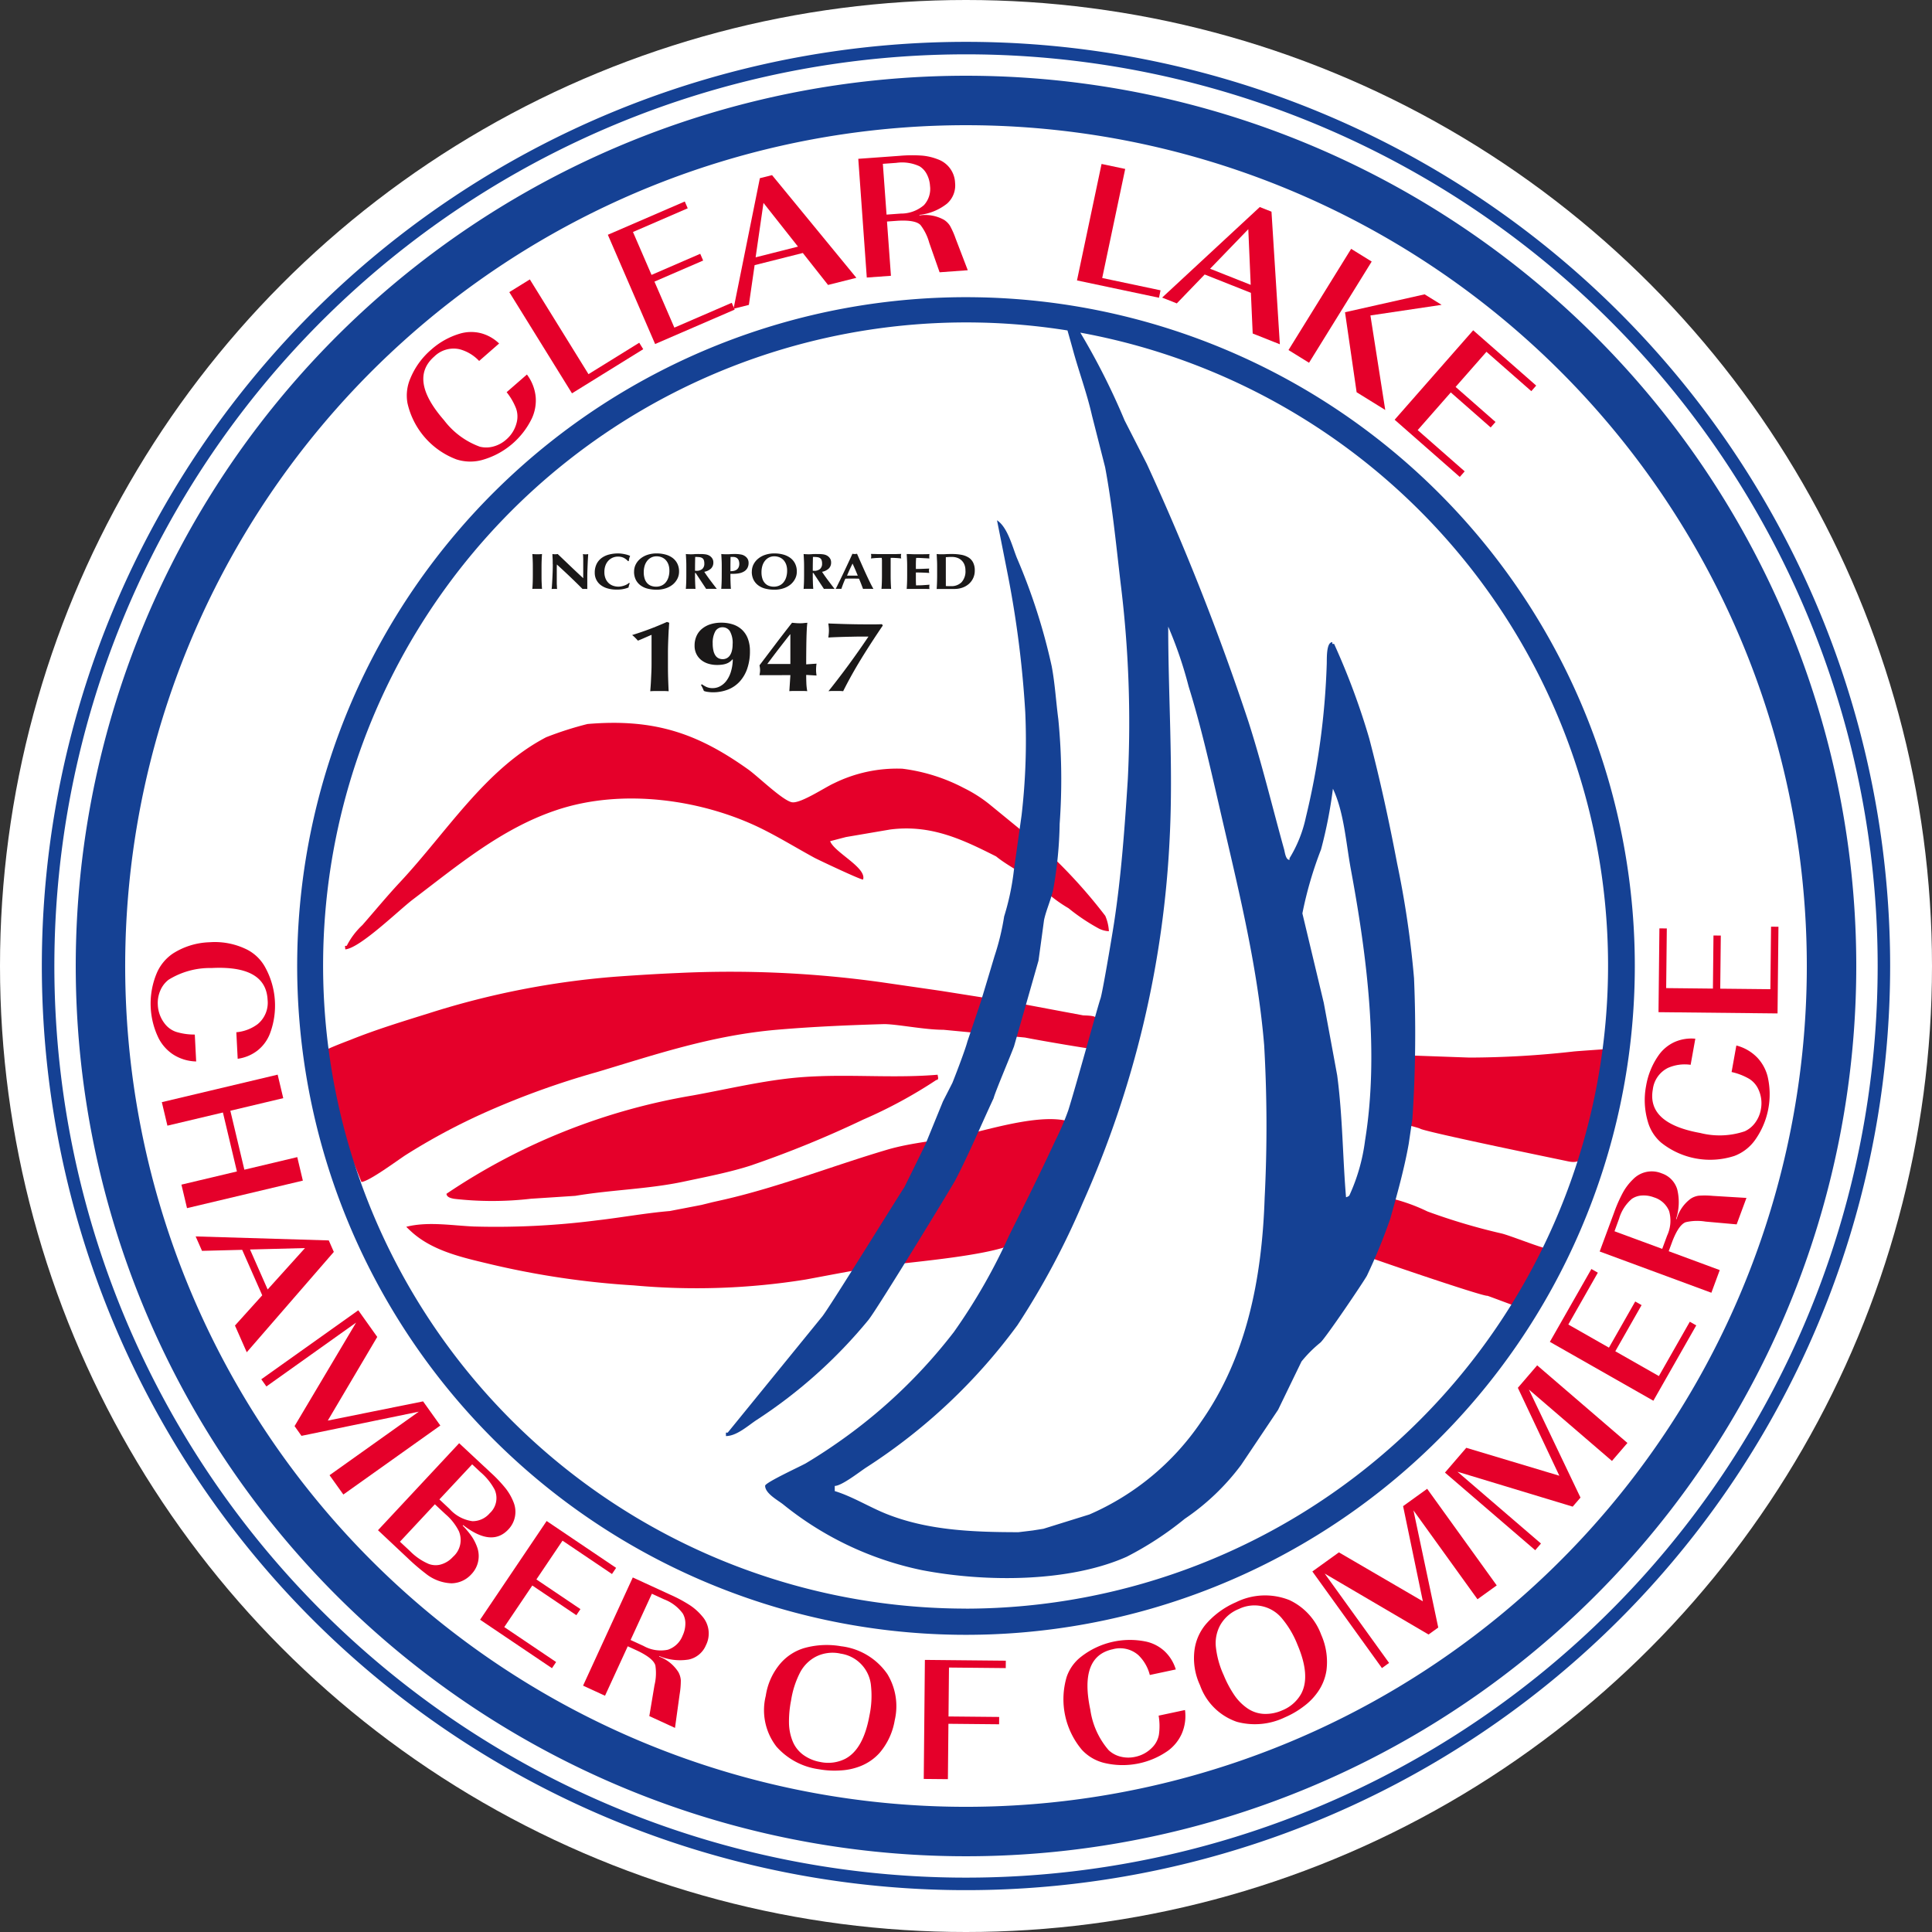
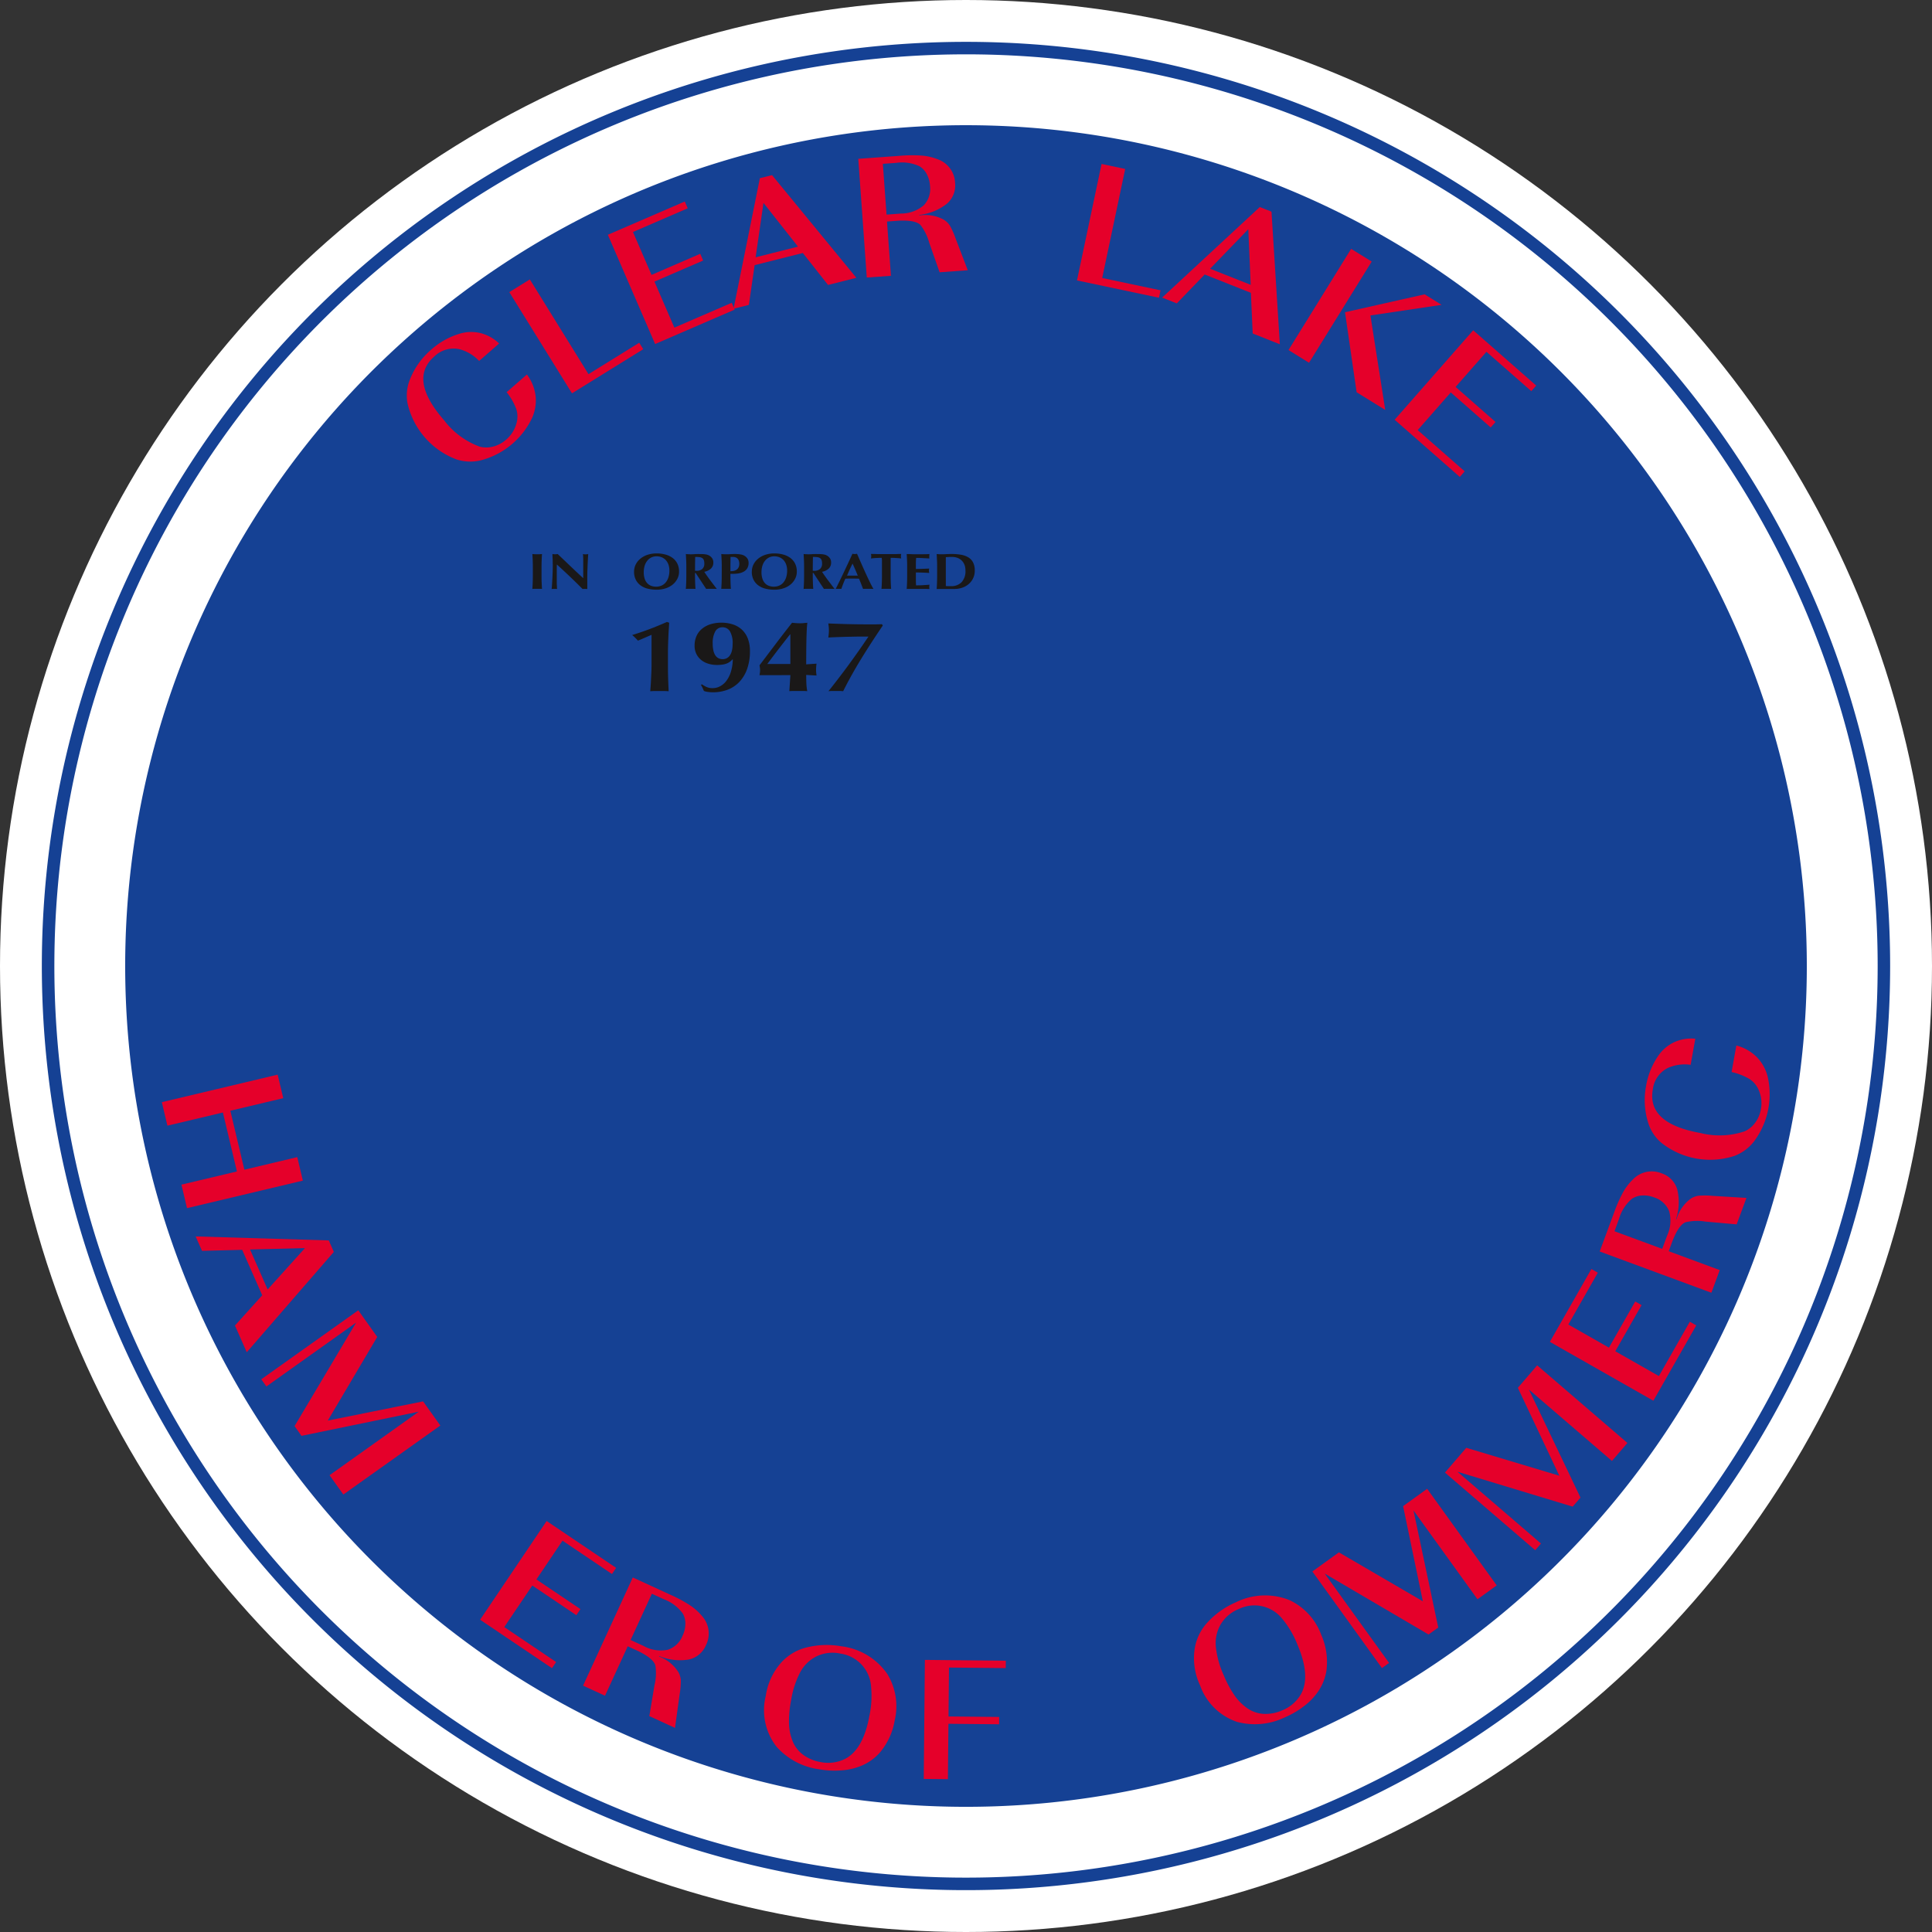
<svg xmlns="http://www.w3.org/2000/svg" width="168" height="168" viewBox="0 0 168 168">
  <rect x="0" y="0" width="168" height="168" fill="#333333" stroke="none" />
  <defs>
    <clipPath id="clip-path">
      <rect id="Rectangle_38" data-name="Rectangle 38" width="168" height="168" fill="none" />
    </clipPath>
  </defs>
  <g id="Group_63" data-name="Group 63" transform="translate(345 -537)">
    <circle id="Ellipse_9" data-name="Ellipse 9" cx="84" cy="84" r="84" transform="translate(-345 537)" fill="#fff" />
    <g id="Group_61" data-name="Group 61" transform="translate(-345 537)">
      <g id="Group_60" data-name="Group 60" clip-path="url(#clip-path)">
        <path id="Path_9" data-name="Path 9" d="M95.589,93.27c-2.824-1.417-5.626-2.807-9.226-2.334-1.274.216-2.549.436-3.825.652-.461.119-.918.241-1.38.359.371.982,3.188,2.3,2.866,3.332-.038.115-3.9-1.709-4.241-1.894-1.515-.827-2.984-1.729-4.532-2.5-4.951-2.462-11.987-3.638-17.939-1.623-4.743,1.6-8.537,4.8-12.423,7.745-1.193.9-4.6,4.24-5.891,4.349-.008-.1-.016-.2-.025-.3l.154-.013a6.43,6.43,0,0,1,1.36-1.8c1.091-1.247,2.122-2.5,3.264-3.724,4.1-4.388,7.416-9.845,12.716-12.61a29.476,29.476,0,0,1,3.594-1.15c5.9-.5,9.65.871,13.978,3.955.83.588,2.982,2.693,3.793,2.849.746.138,2.9-1.312,3.656-1.647a12.419,12.419,0,0,1,5.956-1.27A15.693,15.693,0,0,1,92.8,87.332a11.939,11.939,0,0,1,2.313,1.49l4.647,3.8a44.8,44.8,0,0,1,5.324,5.818,3.929,3.929,0,0,1,.315,1.337,2.142,2.142,0,0,1-.871-.23,17.157,17.157,0,0,1-2.643-1.771,12.036,12.036,0,0,1-2.413-1.852,7.045,7.045,0,0,0-1.489-1.062c-.784-.52-1.669-1-2.392-1.59" transform="translate(-8.973 -18.802)" fill="#e5002a" />
        <path id="Path_10" data-name="Path 10" d="M97.405,115.5c1.63.319,5.675,1,6.177,1.034.241-.817-.242-1.9,0-2.724-.02-.236-.947-.222-1.124-.24q-2.927-.546-5.861-1.1l-6.5-1.029-5.2-.753a94.963,94.963,0,0,0-17.642-.8c-1.786.076-3.571.186-5.355.314a71.849,71.849,0,0,0-16.249,3.164c-2.3.72-4.638,1.428-6.875,2.328-.3.12-2.827,1.048-2.8,1.311a14.825,14.825,0,0,0,.787,3.094c.885,2.815,1.871,5.322,2.951,7.962.69-.058,3.174-1.915,3.884-2.369a54.779,54.779,0,0,1,6.549-3.533A71.334,71.334,0,0,1,60.207,118.5c5.047-1.508,9.971-3.2,15.733-3.685,3.124-.265,6.153-.391,9.129-.48,1.045-.034,3.625.5,5.236.49Z" transform="translate(-8.282 -25.28)" fill="#e5002a" />
        <path id="Path_11" data-name="Path 11" d="M83.03,121.531c3.378-.109,6.755.164,10.117-.122.018.2.138.437-.118.459a41.185,41.185,0,0,1-6.372,3.449,91.421,91.421,0,0,1-9.821,4.007c-1.87.593-3.833.967-5.792,1.385-3.04.646-6.283.706-9.4,1.231q-1.929.128-3.859.252a29.058,29.058,0,0,1-6.664.008c-.271-.048-.658-.127-.684-.438a54.446,54.446,0,0,1,21.4-8.549c3.075-.555,6.23-1.326,9.346-1.58.614-.05,1.227-.082,1.84-.1" transform="translate(-11.614 -27.954)" fill="#e5002a" />
        <path id="Path_12" data-name="Path 12" d="M158.807,119.053c1.35.044,4.162.149,5.515.195a82.175,82.175,0,0,0,9.108-.535c.842-.071,2.131-.151,2.819-.21,0,.052.763.018.767.065a11.265,11.265,0,0,0-.808,2.935c-.669,1.881-1.28,3.714-1.945,5.595-.147.359.126,1.5-1.395,1.168-.546-.12-11.584-2.382-12.781-2.808-.216-.131-1.048-.287-1.264-.419a39.311,39.311,0,0,1-.015-5.986" transform="translate(-36.54 -27.285)" fill="#e5002a" />
        <path id="Path_13" data-name="Path 13" d="M95.048,127.644c2.219-.518,6.639-1.822,8.8-.9-.644,2.382-2.687,4.768-3.667,7.047-.762,1.771-.02,2.967-1.958,3.674-2.207.8-7.257,1.289-9.569,1.556-2.706.311-5.363.861-8.038,1.352a59.924,59.924,0,0,1-14.94.508,73.243,73.243,0,0,1-12.323-1.81c-2.432-.585-5.078-1.129-6.966-2.817-.169-.151-.332-.309-.494-.468,1.891-.479,3.966-.107,5.885-.025a69,69,0,0,0,10.656-.53c2.141-.245,4.236-.635,6.385-.817.46-.091.92-.177,1.379-.266s.919-.176,1.378-.267c.306-.076.61-.149.914-.227.359-.082.717-.159,1.069-.24,4.8-1.107,9.425-2.933,14.14-4.328,2.219-.656,4.569-.781,6.823-1.316q.257-.062.523-.124" transform="translate(-10.567 -29.108)" fill="#e5002a" />
        <path id="Path_14" data-name="Path 14" d="M155.61,135.207a15.819,15.819,0,0,1,3.718,1.265,53.631,53.631,0,0,0,6.5,1.927c.692.185,2.844,1.024,3.534,1.209,0,.05.473.314.478.361-.807.807-2.068,4.363-2.908,4.706-.033.012-2.362-.879-2.4-.872-.343.089-10.777-3.473-11.335-3.739-.525-.252-.229-.16-.245-.346.158-.17,2.764-4.8,2.649-4.512" transform="translate(-35.202 -31.128)" fill="#e5002a" />
        <path id="Path_15" data-name="Path 15" d="M94.427,128.269c.761-.95,7.221-11.533,7.526-12.111,1.217-2.349,2.211-4.73,3.33-7.129.131-.537,1.391-3.486,1.774-4.511q1.068-3.727,2.128-7.451.245-1.769.483-3.538c.2-.913.606-1.747.809-2.707a35.513,35.513,0,0,0,.548-5.653,53.6,53.6,0,0,0-.116-9.092c-.208-1.588-.292-3.112-.577-4.617a52.2,52.2,0,0,0-3.029-9.418c-.383-.955-.805-2.674-1.726-3.266q.494,2.473.979,4.939a89.913,89.913,0,0,1,1.479,11.762,56.214,56.214,0,0,1-.32,8.943c-.222,1.594-.446,3.183-.669,4.776a21.827,21.827,0,0,1-.848,4.027,21.6,21.6,0,0,1-.839,3.457q-.595,2-1.2,3.99c-.388,1.15-.776,2.3-1.163,3.448-.159.634-.969,2.76-1.294,3.569-.272.541-.548,1.076-.824,1.617-.509,1.249-1.018,2.492-1.527,3.742q-.916,1.873-1.837,3.737c-.048,0-6.732,10.834-7.183,11.287l-8.17,10.038h-.155v.3c.954,0,1.958-.942,2.695-1.417a42.749,42.749,0,0,0,9.727-8.719" transform="translate(-18.881 -13.533)" fill="#154194" />
        <path id="Path_16" data-name="Path 16" d="M86.818,33.779a58.158,58.158,0,1,0,62.861,53.04,58.159,58.159,0,0,0-62.861-53.04m4.91,113.829a55.921,55.921,0,1,1,8.826-111.144q.224.787.443,1.575c.518,1.93,1.235,3.831,1.687,5.826q.573,2.25,1.143,4.492c.616,3.291.941,6.595,1.334,9.978a98.337,98.337,0,0,1,.639,17.144c-.267,4.181-.572,8.434-1.2,12.526-.229,1.473-1.025,6.168-1.182,6.571s-2.107,7.52-2.792,9.693a22.956,22.956,0,0,1-1.148,2.678c-1.275,2.759-2.633,5.482-3.992,8.2a50.3,50.3,0,0,1-4.815,8.413,45.623,45.623,0,0,1-9.388,9.112c-1.122.813-2.28,1.583-3.472,2.295-.4.237-3.549,1.677-3.549,1.958,0,.672,1.11,1.257,1.575,1.627A28.28,28.28,0,0,0,87.9,144.264c5.642,1.082,12.863,1.035,17.8-1.164a28.454,28.454,0,0,0,5.05-3.3,20.247,20.247,0,0,0,4.9-4.68q1.614-2.4,3.218-4.8,1.017-2.1,2.035-4.2a10.982,10.982,0,0,1,1.643-1.644c.457-.4,3.744-5.262,4.043-5.811a48.967,48.967,0,0,0,2.038-4.976c.313-1.161,1.137-3.889,1.6-6.5.106-.723.214-1.449.32-2.172a112.51,112.51,0,0,0,.141-12.223,83.943,83.943,0,0,0-1.473-10c-.7-3.681-1.489-7.307-2.425-10.863a61.757,61.757,0,0,0-3.052-8.211h-.155v-.149c-.549,0-.466,1.5-.486,1.934a65.091,65.091,0,0,1-1.813,13.285,11.278,11.278,0,0,1-1.424,3.569V82.5c-.33,0-.4-.647-.466-.9-1.045-3.761-1.948-7.526-3.124-11.175a217.062,217.062,0,0,0-8.825-22.372q-.961-1.881-1.926-3.77a59.835,59.835,0,0,0-3.849-7.628,55.933,55.933,0,0,1-9.941,110.957m17.585-85.392a35.592,35.592,0,0,1,1.774,5.2c1.046,3.36,1.827,6.8,2.633,10.294,1.536,6.725,3.339,13.714,3.935,20.9a122.7,122.7,0,0,1,.043,13.271c-.239,7.27-1.657,13.966-5.529,19.479a22.594,22.594,0,0,1-9.708,8.057l-4,1.245c-.311.051-.621.1-.931.148-.412.052-.828.1-1.239.149-4.275,0-7.984-.209-11.448-1.575-1.512-.6-2.985-1.529-4.528-2v-.448c.6,0,2.153-1.221,2.7-1.58a49.543,49.543,0,0,0,13.188-12.4,67.493,67.493,0,0,0,5.675-10.63A87.928,87.928,0,0,0,109.45,80.4c.295-6.091-.137-12.065-.137-18.189m14.7,39.063q-.581-3.165-1.172-6.336-.931-3.893-1.861-7.784a33.12,33.12,0,0,1,1.62-5.553,39.614,39.614,0,0,0,1.035-5.288c.972,2.051,1.13,4.7,1.566,7.046,1.435,7.74,2.452,16.016,1.227,23.555a16.34,16.34,0,0,1-1.353,4.745c0,.052-.2.166-.3.176-.292-3.445-.293-7.024-.764-10.561" transform="translate(-7.729 -7.729)" fill="#154194" />
        <path id="Path_17" data-name="Path 17" d="M165.449,85.088a80.361,80.361,0,1,1-80.36-80.36,80.361,80.361,0,0,1,80.36,80.36M85.089,5.814a79.274,79.274,0,1,0,79.275,79.274A79.274,79.274,0,0,0,85.089,5.814" transform="translate(-1.089 -1.089)" fill="#154194" />
-         <path id="Path_18" data-name="Path 18" d="M163.385,85.97A77.414,77.414,0,1,1,85.97,8.556,77.415,77.415,0,0,1,163.385,85.97M85.97,12.857A73.114,73.114,0,1,0,159.084,85.97,73.113,73.113,0,0,0,85.97,12.857" transform="translate(-1.97 -1.97)" fill="#154194" />
-         <path id="Path_19" data-name="Path 19" d="M24.586,116.575l-.119-2.31a3.619,3.619,0,0,0,1.862-.71,2.406,2.406,0,0,0,.857-2.117q-.155-3-4.88-2.757a6.832,6.832,0,0,0-3.729,1.018,2.325,2.325,0,0,0-.719.937,2.733,2.733,0,0,0-.218,1.245,2.846,2.846,0,0,0,.593,1.626,2.1,2.1,0,0,0,.982.72,5.35,5.35,0,0,0,1.641.239l.119,2.34a3.865,3.865,0,0,1-2.029-.625,3.739,3.739,0,0,1-1.233-1.388,6.857,6.857,0,0,1-.161-5.678,3.906,3.906,0,0,1,1.409-1.7,6.269,6.269,0,0,1,3.178-.975,6.267,6.267,0,0,1,3.3.659,3.741,3.741,0,0,1,1.544,1.53,6.907,6.907,0,0,1,.4,5.773,3.455,3.455,0,0,1-1.084,1.46,3.6,3.6,0,0,1-1.713.711" transform="translate(-3.917 -24.505)" fill="#e5002a" />
+         <path id="Path_18" data-name="Path 18" d="M163.385,85.97M85.97,12.857A73.114,73.114,0,1,0,159.084,85.97,73.113,73.113,0,0,0,85.97,12.857" transform="translate(-1.97 -1.97)" fill="#154194" />
        <path id="Path_20" data-name="Path 20" d="M20.471,133.008l-.485-2.044,4.825-1.146-1.218-5.127-4.826,1.145-.485-2.044L28.353,121.4l.486,2.044-4.6,1.094,1.219,5.127,4.6-1.094.486,2.044Z" transform="translate(-4.209 -27.952)" fill="#e5002a" />
        <path id="Path_21" data-name="Path 21" d="M34.116,141.02l-7.571,8.727-1.025-2.324,2.371-2.629-1.744-3.954-3.492.089-.554-1.255,11.576.347Zm-7.287-.209,1.533,3.476,3.247-3.6Z" transform="translate(-5.088 -32.159)" fill="#e5002a" />
        <path id="Path_22" data-name="Path 22" d="M33.009,158.935l-.6-.847,5.35-9-7.8,5.553-.444-.624,8.434-6,1.648,2.317-4.3,7.275,8.286-1.671,1.5,2.1-8.433,6-1.2-1.68,7.76-5.524Z" transform="translate(-6.794 -34.079)" fill="#e5002a" />
-         <path id="Path_23" data-name="Path 23" d="M49.758,163.034l2.745,2.56a12.214,12.214,0,0,1,1.317,1.395A4.754,4.754,0,0,1,54.5,168.2a2.215,2.215,0,0,1-.466,2.334q-1.444,1.547-3.93-.379l-.041.045a7.443,7.443,0,0,1,.828,1,4.3,4.3,0,0,1,.457.95,2.277,2.277,0,0,1-.527,2.277,2.378,2.378,0,0,1-1.733.79,3.809,3.809,0,0,1-2.257-.86,18.107,18.107,0,0,1-1.56-1.342L42.7,170.6ZM44.609,171.6l.876.817a5.061,5.061,0,0,0,1.633,1.118,1.726,1.726,0,0,0,.925.075,2.22,2.22,0,0,0,1.173-.69,1.949,1.949,0,0,0,.517-2.233,4.7,4.7,0,0,0-1.156-1.473l-.931-.869Zm3.43-3.677.881.823a3.258,3.258,0,0,0,1.991,1.068,1.953,1.953,0,0,0,1.5-.686,1.782,1.782,0,0,0,.433-2.054,5.276,5.276,0,0,0-1.255-1.545l-.7-.657Z" transform="translate(-9.831 -37.538)" fill="#e5002a" />
        <path id="Path_24" data-name="Path 24" d="M66.061,175.9l-.36.534-4.3-2.9-2.272,3.371,3.83,2.582-.356.528-3.83-2.582-2.438,3.615,4.509,3.04-.361.535-6.25-4.214,5.787-8.584Z" transform="translate(-12.486 -39.563)" fill="#e5002a" />
        <path id="Path_25" data-name="Path 25" d="M70.191,178.2l3.287,1.511a12.254,12.254,0,0,1,1.7.916,4.879,4.879,0,0,1,1.042.938,2.262,2.262,0,0,1,.333,2.524,2.1,2.1,0,0,1-1.491,1.246,4.689,4.689,0,0,1-2.566-.3l-.018.042a3.372,3.372,0,0,1,1.68,1.356,1.729,1.729,0,0,1,.209.7,7.092,7.092,0,0,1-.1,1.213l-.406,2.935-2.232-1.026.448-2.683a4.428,4.428,0,0,0,.079-1.716q-.166-.619-1.569-1.289l-.834-.383-1.977,4.3-1.908-.878ZM70,183.637l1.13.519a3.051,3.051,0,0,0,2.111.328,2.077,2.077,0,0,0,1.28-1.222,2.49,2.49,0,0,0,.242-1.024,1.734,1.734,0,0,0-.219-.894,3.583,3.583,0,0,0-1.632-1.242l-1.062-.487Z" transform="translate(-15.166 -41.029)" fill="#e5002a" />
        <path id="Path_26" data-name="Path 26" d="M93.05,185.942a5.7,5.7,0,0,1,3.988,2.409,5.373,5.373,0,0,1,.643,4.031,5.825,5.825,0,0,1-1.322,2.836,4.408,4.408,0,0,1-1.69,1.158,5.438,5.438,0,0,1-1.663.358,7.6,7.6,0,0,1-1.912-.1,6,6,0,0,1-3.691-1.963,5.17,5.17,0,0,1-.934-4.422,5.578,5.578,0,0,1,1.32-2.867,4.389,4.389,0,0,1,2.037-1.289,7.24,7.24,0,0,1,3.225-.149m-.121.625a3.228,3.228,0,0,0-2.125.286,3.268,3.268,0,0,0-1.342,1.345,7.929,7.929,0,0,0-.794,2.453,9.362,9.362,0,0,0-.18,2.037,4.437,4.437,0,0,0,.328,1.535,2.736,2.736,0,0,0,.942,1.179,3.552,3.552,0,0,0,1.457.6,3.3,3.3,0,0,0,2.153-.273q1.582-.823,2.113-3.756a8.263,8.263,0,0,0,.14-2.564,3.1,3.1,0,0,0-2.693-2.837" transform="translate(-19.88 -42.786)" fill="#e5002a" />
        <path id="Path_27" data-name="Path 27" d="M104.451,187.513l7.037.069-.006.644-4.936-.048-.041,4.254,4.405.042-.006.637-4.406-.042-.046,4.815-2.1-.02Z" transform="translate(-24.026 -43.174)" fill="#e5002a" />
-         <path id="Path_28" data-name="Path 28" d="M129.9,187.822l-2.263.482a3.621,3.621,0,0,0-.995-1.727,2.406,2.406,0,0,0-2.225-.511q-2.937.626-1.953,5.254a6.843,6.843,0,0,0,1.595,3.522,2.315,2.315,0,0,0,1.038.562,2.735,2.735,0,0,0,1.264.018,2.843,2.843,0,0,0,1.511-.841,2.1,2.1,0,0,0,.557-1.084,5.366,5.366,0,0,0-.024-1.658l2.292-.488a3.864,3.864,0,0,1-.3,2.1,3.738,3.738,0,0,1-1.175,1.437,6.858,6.858,0,0,1-5.581,1.055,3.908,3.908,0,0,1-1.9-1.122,6.831,6.831,0,0,1-1.335-6.345,3.738,3.738,0,0,1,1.268-1.767,6.9,6.9,0,0,1,5.637-1.309,3.453,3.453,0,0,1,1.613.84,3.6,3.6,0,0,1,.972,1.58" transform="translate(-27.654 -42.653)" fill="#e5002a" />
        <path id="Path_29" data-name="Path 29" d="M138.533,180.818a5.7,5.7,0,0,1,4.655-.179,5.37,5.37,0,0,1,2.753,3.014,5.811,5.811,0,0,1,.455,3.1,4.412,4.412,0,0,1-.775,1.9,5.4,5.4,0,0,1-1.193,1.214,7.639,7.639,0,0,1-1.653.965,6,6,0,0,1-4.162.389,5.171,5.171,0,0,1-3.211-3.181,5.555,5.555,0,0,1-.473-3.121,4.382,4.382,0,0,1,.991-2.2,7.258,7.258,0,0,1,2.613-1.9m.242.589a3.229,3.229,0,0,0-1.618,1.407,3.275,3.275,0,0,0-.381,1.861,7.905,7.905,0,0,0,.685,2.486,9.431,9.431,0,0,0,.969,1.8,4.421,4.421,0,0,0,1.118,1.1,2.751,2.751,0,0,0,1.436.468,3.553,3.553,0,0,0,1.543-.3,3.3,3.3,0,0,0,1.65-1.413q.868-1.558-.3-4.3a8.231,8.231,0,0,0-1.292-2.218,3.1,3.1,0,0,0-3.809-.891" transform="translate(-31.052 -41.495)" fill="#e5002a" />
        <path id="Path_30" data-name="Path 30" d="M159.2,180.248l-.843.607-9.032-5.3,5.6,7.771-.621.448-6.05-8.4,2.308-1.662,7.3,4.256-1.718-8.276,2.092-1.507,6.049,8.4-1.673,1.205-5.567-7.728Z" transform="translate(-34.135 -38.724)" fill="#e5002a" />
        <path id="Path_31" data-name="Path 31" d="M175.016,165.737l-.678.787-10.02-3.036,7.262,6.244-.5.581-7.848-6.749,1.854-2.156,8.092,2.429-3.608-7.644,1.68-1.955,7.848,6.749-1.345,1.564-7.222-6.21Z" transform="translate(-37.583 -35.512)" fill="#e5002a" />
        <path id="Path_32" data-name="Path 32" d="M178.695,143.356l.56.319-2.566,4.508,3.532,2.011,2.285-4.014.553.315-2.285,4.013,3.789,2.157,2.69-4.725.56.319-3.729,6.551-9-5.12Z" transform="translate(-40.313 -33.007)" fill="#e5002a" />
        <path id="Path_33" data-name="Path 33" d="M180.71,139.294l1.255-3.393a12.309,12.309,0,0,1,.784-1.767,4.829,4.829,0,0,1,.856-1.111,2.259,2.259,0,0,1,2.491-.526,2.1,2.1,0,0,1,1.356,1.391,4.692,4.692,0,0,1-.1,2.582l.042.016a3.377,3.377,0,0,1,1.225-1.779,1.708,1.708,0,0,1,.679-.262,7.015,7.015,0,0,1,1.217.01l2.957.18-.852,2.3-2.708-.242a4.455,4.455,0,0,0-1.717.052q-.605.214-1.165,1.663l-.318.861,4.438,1.642-.728,1.97Zm5.438-.229.431-1.166a3.059,3.059,0,0,0,.165-2.13,2.079,2.079,0,0,0-1.317-1.183,2.484,2.484,0,0,0-1.039-.162,1.735,1.735,0,0,0-.874.287,3.583,3.583,0,0,0-1.115,1.723l-.4,1.1Z" transform="translate(-41.607 -30.468)" fill="#e5002a" />
        <path id="Path_34" data-name="Path 34" d="M190.2,117.327l-.408,2.276a3.624,3.624,0,0,0-1.975.27,2.406,2.406,0,0,0-1.313,1.867q-.53,2.956,4.127,3.792a6.84,6.84,0,0,0,3.863-.147,2.309,2.309,0,0,0,.912-.75,2.723,2.723,0,0,0,.494-1.163,2.845,2.845,0,0,0-.208-1.717,2.108,2.108,0,0,0-.794-.924,5.333,5.333,0,0,0-1.545-.6l.414-2.307a3.869,3.869,0,0,1,1.835,1.069,3.744,3.744,0,0,1,.886,1.63,6.855,6.855,0,0,1-1.13,5.568,3.9,3.9,0,0,1-1.757,1.334,6.826,6.826,0,0,1-6.379-1.16,3.746,3.746,0,0,1-1.157-1.84,6.6,6.6,0,0,1-.146-3.093,6.514,6.514,0,0,1,1.063-2.621,3.458,3.458,0,0,1,1.386-1.177,3.6,3.6,0,0,1,1.83-.3" transform="translate(-42.78 -27.011)" fill="#e5002a" />
-         <path id="Path_35" data-name="Path 35" d="M187.434,104.83l.644.007-.055,5.187,4.065.043.048-4.618.637.006-.049,4.619,4.36.045.058-5.437.644.007-.079,7.537-10.351-.109Z" transform="translate(-43.138 -24.102)" fill="#e5002a" />
        <path id="Path_36" data-name="Path 36" d="M53.986,38.5l-1.742,1.522A3.61,3.61,0,0,0,50.534,39a2.4,2.4,0,0,0-2.192.637q-2.262,1.976.852,5.539a6.828,6.828,0,0,0,3.108,2.3,2.317,2.317,0,0,0,1.18-.015,2.737,2.737,0,0,0,1.113-.6,2.837,2.837,0,0,0,.91-1.47,2.105,2.105,0,0,0-.042-1.218,5.322,5.322,0,0,0-.828-1.436L56.4,41.2a3.87,3.87,0,0,1,.764,1.981A3.734,3.734,0,0,1,56.837,45a6.849,6.849,0,0,1-4.362,3.64,3.909,3.909,0,0,1-2.2-.057A6.829,6.829,0,0,1,46.015,43.7a3.742,3.742,0,0,1,.248-2.16,6.6,6.6,0,0,1,1.818-2.506,6.531,6.531,0,0,1,2.469-1.382,3.463,3.463,0,0,1,1.817-.052,3.6,3.6,0,0,1,1.619.908" transform="translate(-10.58 -8.634)" fill="#e5002a" />
        <path id="Path_37" data-name="Path 37" d="M68.833,37.071l.347.561L62.985,41.47l-5.451-8.8,1.786-1.106,5.1,8.239Z" transform="translate(-13.247 -7.267)" fill="#e5002a" />
        <path id="Path_38" data-name="Path 38" d="M75.356,22.763l.256.591-4.761,2.061,1.614,3.73L76.7,27.311l.253.585L72.719,29.73l1.731,4,4.99-2.159.256.592-6.919,2.993-4.111-9.5Z" transform="translate(-15.81 -5.241)" fill="#e5002a" />
        <path id="Path_39" data-name="Path 39" d="M86.216,19.784l7.332,8.929-2.463.62-2.193-2.779L84.7,27.611l-.5,3.457-1.332.335L85.157,20.05Zm-1.429,7.148L88.471,26l-3-3.8Z" transform="translate(-19.081 -4.555)" fill="#e5002a" />
        <path id="Path_40" data-name="Path 40" d="M96.957,17.848l3.608-.261a12.187,12.187,0,0,1,1.934-.018,4.857,4.857,0,0,1,1.365.319,2.262,2.262,0,0,1,1.51,2.05,2.106,2.106,0,0,1-.705,1.811,4.694,4.694,0,0,1-2.392.976l0,.045a3.373,3.373,0,0,1,2.126.378,1.712,1.712,0,0,1,.52.51,7.032,7.032,0,0,1,.495,1.112l1.06,2.767-2.45.178-.9-2.566a4.465,4.465,0,0,0-.759-1.542q-.443-.462-2-.372l-.915.066.343,4.719-2.1.152ZM99.415,22.7l1.24-.09a3.06,3.06,0,0,0,2.008-.731,2.082,2.082,0,0,0,.531-1.688,2.477,2.477,0,0,0-.283-1.014,1.735,1.735,0,0,0-.623-.677,3.579,3.579,0,0,0-2.029-.3l-1.165.084Z" transform="translate(-22.324 -4.038)" fill="#e5002a" />
        <path id="Path_41" data-name="Path 41" d="M128.929,29.509l-.136.646-7.13-1.506L123.8,18.521l2.056.434-2,9.483Z" transform="translate(-28.012 -4.264)" fill="#e5002a" />
        <path id="Path_42" data-name="Path 42" d="M140.791,23.791l.727,11.531-2.361-.937L139,30.848l-4.018-1.594-2.425,2.514-1.275-.506,8.492-7.873Zm-5.339,4.963,3.532,1.4-.209-4.839Z" transform="translate(-30.227 -5.385)" fill="#e5002a" />
        <path id="Path_43" data-name="Path 43" d="M152.791,29.216l-5.448,8.8-1.786-1.105,5.448-8.8Zm6.08,3.764-6.19.922,1.289,8.219-2.489-1.541-1.009-6.957,6.922-1.556Z" transform="translate(-33.514 -6.472)" fill="#e5002a" />
        <path id="Path_44" data-name="Path 44" d="M169.857,42.12l-.425.484-3.9-3.422-2.683,3.054,3.47,3.047-.419.478-3.47-3.047-2.878,3.277,4.086,3.587-.425.485-5.665-4.974,6.83-7.778Z" transform="translate(-36.275 -8.591)" fill="#e5002a" />
        <path id="Path_45" data-name="Path 45" d="M60.169,63.159q-.01-.285-.031-.572l.189.015c.069,0,.145.006.23.006s.162,0,.231-.006l.189-.015q-.021.286-.031.572c-.007.189-.01.407-.01.651v.6c0,.246,0,.462.01.652s.017.376.031.559a1.8,1.8,0,0,0-.189-.009h-.461a1.8,1.8,0,0,0-.189.009q.021-.274.031-.559c.007-.19.01-.406.01-.652v-.6c0-.244,0-.462-.01-.651" transform="translate(-13.846 -14.41)" fill="#1a1818" />
        <path id="Path_46" data-name="Path 46" d="M62.408,63.465c0-.2,0-.374-.01-.512s-.012-.261-.015-.367a1.512,1.512,0,0,0,.23.022,1.5,1.5,0,0,0,.23-.022q.559.535,1.1,1.051t1.119,1.051v-.813c0-.144,0-.286,0-.426s0-.269,0-.386-.006-.219-.011-.3a1.156,1.156,0,0,0-.018-.172,1.2,1.2,0,0,0,.461,0c-.016.269-.031.51-.041.727s-.018.42-.025.612-.012.38-.013.568,0,.386,0,.6v.53c-.068-.005-.138-.008-.21-.008s-.141,0-.2.008q-1.053-1.06-2.237-2.133c0,.085-.006.171-.007.256s0,.172,0,.261v.513c0,.176,0,.326,0,.45s0,.229.007.313.007.155.01.21.007.1.011.13a.949.949,0,0,0-.123-.008h-.118c-.079,0-.156,0-.236.008a2.127,2.127,0,0,0,.026-.251q.016-.217.033-.528t.031-.677c.008-.242.012-.476.012-.7" transform="translate(-14.346 -14.41)" fill="#1a1818" />
-         <path id="Path_47" data-name="Path 47" d="M70.169,65.292a.9.9,0,0,0-.041.188,2.62,2.62,0,0,1-1.045.182,2.686,2.686,0,0,1-.8-.109,1.767,1.767,0,0,1-.594-.3,1.316,1.316,0,0,1-.5-1.049,1.677,1.677,0,0,1,.166-.78,1.466,1.466,0,0,1,.445-.521,1.883,1.883,0,0,1,.648-.293,3.131,3.131,0,0,1,.773-.093,2.449,2.449,0,0,1,.282.018c.1.012.195.028.286.047s.18.042.264.068a1.389,1.389,0,0,1,.212.084,1.271,1.271,0,0,0-.079.223,1.443,1.443,0,0,0-.038.227h-.072a1.233,1.233,0,0,0-.4-.3,1.174,1.174,0,0,0-.481-.091,1.16,1.16,0,0,0-.413.079,1.106,1.106,0,0,0-.376.243,1.208,1.208,0,0,0-.274.417,1.585,1.585,0,0,0-.105.607,1.418,1.418,0,0,0,.108.58,1.137,1.137,0,0,0,.279.393,1.089,1.089,0,0,0,.389.223,1.417,1.417,0,0,0,.438.071,1.351,1.351,0,0,0,.251-.025,1.641,1.641,0,0,0,.25-.066,1.384,1.384,0,0,0,.233-.1,1.026,1.026,0,0,0,.192-.137l.067.035q-.04.092-.072.187" transform="translate(-15.471 -14.393)" fill="#1a1818" />
        <path id="Path_48" data-name="Path 48" d="M71.631,64.094a1.373,1.373,0,0,1,.141-.614,1.537,1.537,0,0,1,.4-.5,1.884,1.884,0,0,1,.62-.34,2.5,2.5,0,0,1,.809-.124,2.872,2.872,0,0,1,.763.1,1.846,1.846,0,0,1,.614.292,1.382,1.382,0,0,1,.412.492,1.521,1.521,0,0,1,.151.7,1.349,1.349,0,0,1-.145.619,1.587,1.587,0,0,1-.4.5,1.9,1.9,0,0,1-.617.333,2.49,2.49,0,0,1-.788.12,3.21,3.21,0,0,1-.761-.087A1.736,1.736,0,0,1,72.2,65.3a1.38,1.38,0,0,1-.418-.49,1.539,1.539,0,0,1-.153-.713M74.7,64a1.527,1.527,0,0,0-.082-.514,1.153,1.153,0,0,0-.228-.387,1,1,0,0,0-.354-.245,1.174,1.174,0,0,0-.453-.086,1,1,0,0,0-.469.109,1.055,1.055,0,0,0-.35.293,1.319,1.319,0,0,0-.218.435,1.872,1.872,0,0,0-.074.533,1.773,1.773,0,0,0,.087.6,1.026,1.026,0,0,0,.236.39.87.87,0,0,0,.343.214,1.251,1.251,0,0,0,.41.067,1.182,1.182,0,0,0,.44-.084.983.983,0,0,0,.366-.256,1.292,1.292,0,0,0,.251-.437A1.868,1.868,0,0,0,74.7,64" transform="translate(-16.493 -14.393)" fill="#1a1818" />
        <path id="Path_49" data-name="Path 49" d="M78.275,64.23v.181q0,.367.011.651c.006.19.017.376.03.559a1.8,1.8,0,0,0-.189-.008h-.46a1.8,1.8,0,0,0-.189.008c.013-.182.024-.369.031-.559s.01-.406.01-.651v-.6c0-.245,0-.462-.01-.652s-.018-.381-.031-.572l.189.015c.068,0,.145.007.23.007s.2,0,.315-.012.264-.011.438-.011c.129,0,.24,0,.333.008s.172.015.239.027a.967.967,0,0,1,.173.046.916.916,0,0,1,.141.069.758.758,0,0,1,.243.241.629.629,0,0,1,.09.342.709.709,0,0,1-.2.526,1.164,1.164,0,0,1-.589.287q.246.376.527.749t.563.74c-.078-.006-.155-.008-.23-.008h-.463c-.077,0-.154,0-.232.008l-.917-1.391Zm.809-.813a.851.851,0,0,0-.046-.309.357.357,0,0,0-.14-.174.585.585,0,0,0-.246-.078,3.219,3.219,0,0,0-.361-.018q-.015.6-.015,1.2l.059.007.054,0a.76.76,0,0,0,.516-.157.6.6,0,0,0,.179-.475" transform="translate(-17.839 -14.41)" fill="#1a1818" />
        <path id="Path_50" data-name="Path 50" d="M81.522,63.81c0-.244,0-.462-.01-.651s-.018-.381-.031-.573q.087.009.189.016c.068,0,.145.006.23.006.119,0,.243,0,.371-.011s.254-.012.376-.012a2.7,2.7,0,0,1,.568.047.831.831,0,0,1,.323.135.759.759,0,0,1,.241.256.7.7,0,0,1,.077.34.905.905,0,0,1-.1.433.8.8,0,0,1-.274.293,1.263,1.263,0,0,1-.417.165,2.453,2.453,0,0,1-.528.053h-.261c0,.221,0,.441.008.66s.016.436.033.651c-.058-.005-.121-.008-.189-.008h-.46c-.069,0-.132,0-.189.008.013-.182.024-.369.031-.559s.01-.406.01-.651Zm1.526-.376A.819.819,0,0,0,83,63.151a.466.466,0,0,0-.119-.182.43.43,0,0,0-.174-.1.688.688,0,0,0-.207-.031h-.169a.2.2,0,0,0-.045,0c0,.212-.006.42-.008.625s0,.41,0,.616a1.656,1.656,0,0,0,.264-.022.685.685,0,0,0,.248-.091.517.517,0,0,0,.185-.2.7.7,0,0,0,.072-.34" transform="translate(-18.761 -14.41)" fill="#1a1818" />
        <path id="Path_51" data-name="Path 51" d="M84.933,64.094a1.373,1.373,0,0,1,.141-.614,1.538,1.538,0,0,1,.4-.5,1.884,1.884,0,0,1,.62-.34,2.5,2.5,0,0,1,.809-.124,2.872,2.872,0,0,1,.763.1,1.846,1.846,0,0,1,.614.292,1.382,1.382,0,0,1,.412.492,1.521,1.521,0,0,1,.151.7,1.349,1.349,0,0,1-.145.619,1.587,1.587,0,0,1-.4.5,1.9,1.9,0,0,1-.617.333,2.49,2.49,0,0,1-.788.12,3.21,3.21,0,0,1-.761-.087A1.736,1.736,0,0,1,85.5,65.3a1.38,1.38,0,0,1-.418-.49,1.539,1.539,0,0,1-.153-.713M88,64a1.527,1.527,0,0,0-.082-.514,1.153,1.153,0,0,0-.228-.387,1,1,0,0,0-.354-.245,1.174,1.174,0,0,0-.453-.086,1,1,0,0,0-.469.109,1.055,1.055,0,0,0-.35.293,1.318,1.318,0,0,0-.218.435,1.871,1.871,0,0,0-.074.533,1.772,1.772,0,0,0,.087.6,1.026,1.026,0,0,0,.236.39.871.871,0,0,0,.343.214,1.251,1.251,0,0,0,.41.067,1.182,1.182,0,0,0,.44-.084.983.983,0,0,0,.366-.256,1.292,1.292,0,0,0,.251-.437A1.867,1.867,0,0,0,88,64" transform="translate(-19.555 -14.393)" fill="#1a1818" />
        <path id="Path_52" data-name="Path 52" d="M91.577,64.23v.181q0,.367.011.651c.006.19.017.376.03.559a1.8,1.8,0,0,0-.189-.008h-.46a1.8,1.8,0,0,0-.189.008c.013-.182.024-.369.031-.559s.01-.406.01-.651v-.6c0-.245,0-.462-.01-.652s-.018-.381-.031-.572l.189.015c.068,0,.145.007.23.007s.2,0,.315-.012.264-.011.438-.011c.129,0,.24,0,.333.008s.172.015.239.027a.967.967,0,0,1,.173.046.917.917,0,0,1,.141.069.758.758,0,0,1,.243.241.629.629,0,0,1,.09.342.709.709,0,0,1-.2.526,1.164,1.164,0,0,1-.589.287q.246.376.527.749t.563.74c-.078-.006-.155-.008-.23-.008h-.463c-.077,0-.154,0-.232.008l-.917-1.391Zm.809-.813a.851.851,0,0,0-.046-.309.354.354,0,0,0-.141-.174.578.578,0,0,0-.246-.078,3.219,3.219,0,0,0-.361-.018q-.015.6-.015,1.2l.059.007.054,0a.76.76,0,0,0,.517-.157.6.6,0,0,0,.179-.475" transform="translate(-20.901 -14.41)" fill="#1a1818" />
        <path id="Path_53" data-name="Path 53" d="M97.668,65.615c-.082-.006-.16-.008-.233-.008H97c-.073,0-.145,0-.217.008-.055-.144-.111-.292-.169-.442s-.119-.3-.184-.45l-.328-.007-.327,0-.266,0-.266.007c-.068.15-.132.3-.189.45s-.111.3-.159.442a.808.808,0,0,0-.12-.008h-.244a1.018,1.018,0,0,0-.132.008c.041-.076.1-.182.163-.318s.144-.289.226-.46.17-.353.264-.55.187-.394.281-.594l.277-.592c.09-.194.173-.376.248-.543l.1.016a.643.643,0,0,0,.1.006.65.65,0,0,0,.1-.006l.1-.016c.11.251.226.519.351.8s.25.566.376.841.249.537.369.784.229.456.328.627m-1.813-2.2c-.089.177-.172.351-.251.523s-.155.348-.23.528h.937q-.113-.27-.222-.528c-.074-.172-.152-.346-.233-.523" transform="translate(-21.734 -14.404)" fill="#1a1818" />
        <path id="Path_54" data-name="Path 54" d="M99.337,63.073a.912.912,0,0,0-.013-.155q-.076,0-.189,0l-.241.012c-.085,0-.172.01-.261.017s-.17.015-.246.025c.007-.032.013-.065.018-.1a.62.62,0,0,0,0-.195c0-.032-.011-.065-.018-.1l.315.008c.094,0,.189.005.287.007l.317,0,.412,0,.413,0,.315,0c.1,0,.189,0,.279-.007l.295-.008q-.01.048-.018.1a.62.62,0,0,0,0,.195q.008.048.018.1c-.068-.009-.145-.017-.231-.025s-.169-.013-.253-.017l-.238-.012q-.113,0-.189,0a.427.427,0,0,0-.008.062c0,.026,0,.058,0,.092v1.338q0,.368.011.652t.031.559a1.822,1.822,0,0,0-.189-.008h-.461a1.8,1.8,0,0,0-.189.008q.021-.274.031-.559t.01-.652v-1.1c0-.085,0-.163,0-.234" transform="translate(-22.653 -14.41)" fill="#1a1818" />
        <path id="Path_55" data-name="Path 55" d="M102.456,63.159q-.01-.285-.031-.572.231,0,.456.013c.15.006.3.008.456.008q.379,0,.673-.006c.2,0,.329-.01.4-.015a.678.678,0,0,0-.02.186,1.03,1.03,0,0,0,0,.111c0,.026.008.055.015.088l-.325-.018-.343-.018c-.111-.006-.211-.01-.3-.013l-.189,0c-.014.162-.022.323-.023.482s0,.319,0,.481q.333,0,.6-.013l.561-.022c-.011.05-.018.089-.021.115a.731.731,0,0,0-.005.084.4.4,0,0,0,.008.073c.005.025.012.062.018.108q-.584-.039-1.162-.039c0,.095,0,.189,0,.282s0,.189,0,.283q0,.288.015.553c.195,0,.389,0,.583-.014s.391-.023.589-.044c-.007.032-.012.062-.015.089a1.322,1.322,0,0,0,0,.221.312.312,0,0,0,.015.066c-.092,0-.206-.005-.34-.007l-.556,0H102.7c-.077,0-.135,0-.174,0s-.073,0-.1.007q.021-.274.031-.559c.007-.19.01-.406.01-.652v-.6c0-.244,0-.462-.01-.651" transform="translate(-23.583 -14.41)" fill="#1a1818" />
        <path id="Path_56" data-name="Path 56" d="M105.852,63.81c0-.244,0-.462-.011-.651s-.017-.381-.03-.573c.058.006.121.012.189.016s.145.006.231.006c.112,0,.239,0,.379-.011s.322-.012.548-.012a4.254,4.254,0,0,1,.8.069,1.786,1.786,0,0,1,.623.232,1.107,1.107,0,0,1,.4.44,1.5,1.5,0,0,1,.143.7,1.506,1.506,0,0,1-.524,1.168,1.7,1.7,0,0,1-.563.32,2.073,2.073,0,0,1-.684.11c-.256,0-.474,0-.655,0s-.338,0-.471,0H106c-.068,0-.131,0-.189.008.013-.182.024-.369.03-.559s.011-.406.011-.651Zm.757.923V65c0,.085,0,.163,0,.234s0,.115,0,.137l.184.008c.072,0,.16,0,.266,0a1.233,1.233,0,0,0,.916-.339,1.4,1.4,0,0,0,.339-1.029,1.342,1.342,0,0,0-.085-.49,1.026,1.026,0,0,0-.607-.6,1.347,1.347,0,0,0-.482-.082c-.122,0-.222,0-.3.006l-.232.015c0,.021,0,.066,0,.137s0,.15,0,.239v1.5Z" transform="translate(-24.362 -14.41)" fill="#1a1818" />
        <path id="Path_57" data-name="Path 57" d="M74.588,70.916c-.01.216-.021.437-.031.667s-.018.463-.025.7-.01.466-.01.689v1.211q0,.468.015.963t.046,1.139c-.137-.012-.27-.018-.4-.018h-.8c-.134,0-.269.006-.4.018.007-.094.017-.229.031-.406s.025-.373.035-.587.021-.443.032-.684.015-.486.015-.734V71.38c-.048.018-.119.047-.215.089s-.2.087-.313.137-.227.1-.343.149-.222.093-.318.129q-.112-.133-.261-.278a1.9,1.9,0,0,0-.24-.208q.8-.248,1.515-.517t1.516-.624l.195.071q-.021.266-.036.587" transform="translate(-16.439 -16.176)" fill="#1a1818" />
        <path id="Path_58" data-name="Path 58" d="M79.1,75.7a2.837,2.837,0,0,0,.389.229,1.3,1.3,0,0,0,.573.106,1.338,1.338,0,0,0,.6-.15,1.659,1.659,0,0,0,.548-.455,2.526,2.526,0,0,0,.4-.773,3.881,3.881,0,0,0,.179-1.114l-.021-.017a1.613,1.613,0,0,1-.209.2,1.186,1.186,0,0,1-.277.159,1.667,1.667,0,0,1-.369.1,3.089,3.089,0,0,1-.5.035,2.536,2.536,0,0,1-.742-.106,1.812,1.812,0,0,1-.62-.318,1.552,1.552,0,0,1-.425-.526,1.606,1.606,0,0,1-.159-.737,2.01,2.01,0,0,1,.159-.809,1.711,1.711,0,0,1,.461-.627,2.174,2.174,0,0,1,.732-.407,3.044,3.044,0,0,1,.972-.145,3.159,3.159,0,0,1,1.019.155,2.129,2.129,0,0,1,.784.463,2.076,2.076,0,0,1,.507.774,3,3,0,0,1,.179,1.082,4.558,4.558,0,0,1-.236,1.523,3.208,3.208,0,0,1-.66,1.127,2.749,2.749,0,0,1-1.019.694,3.582,3.582,0,0,1-1.32.234,3.122,3.122,0,0,1-.415-.032,1.4,1.4,0,0,1-.353-.084c-.035-.082-.072-.168-.113-.256a2.425,2.425,0,0,0-.143-.266Zm2.673-3.463a2.062,2.062,0,0,0-.241-1.158.74.74,0,0,0-.63-.335.7.7,0,0,0-.644.371,2.065,2.065,0,0,0-.216,1.034,2.672,2.672,0,0,0,.067.644,1.192,1.192,0,0,0,.184.424.69.69,0,0,0,.276.229.826.826,0,0,0,.343.071.765.765,0,0,0,.327-.071.728.728,0,0,0,.272-.221,1.15,1.15,0,0,0,.189-.4,2.144,2.144,0,0,0,.072-.592" transform="translate(-18.068 -16.198)" fill="#1a1818" />
        <path id="Path_59" data-name="Path 59" d="M85.8,74.908c.013-.077.025-.151.035-.222a1.391,1.391,0,0,0,.015-.212,1.408,1.408,0,0,0-.015-.212c-.01-.07-.022-.141-.035-.212L87.2,72.2q.692-.914,1.429-1.851c.116.012.227.022.333.031s.217.014.333.014.226,0,.333-.014.216-.018.333-.031q-.031.2-.051.592t-.031.879q-.01.491-.015,1.047t-.005,1.1l.9-.062c-.014.089-.024.177-.031.266s-.01.174-.01.256,0,.168.01.256.017.174.031.256l-.9-.053q0,.371.015.724a5.019,5.019,0,0,0,.077.689c-.13-.012-.259-.017-.389-.017h-.778c-.13,0-.26.005-.39.017l.092-1.395Zm2.662-3.552c-.1.118-.222.276-.379.477s-.328.42-.512.658-.373.484-.563.737-.369.489-.532.707h2.007V71.357Z" transform="translate(-19.756 -16.197)" fill="#1a1818" />
        <path id="Path_60" data-name="Path 60" d="M96.449,73.477q-.871,1.413-1.587,2.844a2.425,2.425,0,0,0-.292-.018h-.65a2.845,2.845,0,0,0-.337.018q.951-1.193,1.807-2.363t1.674-2.389l-.533,0q-.4,0-.916.013c-.345.005-.7.015-1.065.027s-.691.026-.978.044c.014-.1.025-.2.036-.309s.015-.209.015-.309-.005-.2-.015-.3-.022-.2-.036-.306c.144.007.333.014.569.022s.5.018.8.027.63.016.988.022.732.008,1.121.008q.3,0,.594,0c.2,0,.4-.007.593-.013l.072.115q-.993,1.458-1.864,2.871" transform="translate(-21.544 -16.216)" fill="#1a1818" />
        <path id="Path_61" data-name="Path 61" d="M167.724,84.117A83.607,83.607,0,1,1,84.118.51,83.608,83.608,0,0,1,167.724,84.117Z" transform="translate(-0.117 -0.117)" fill="none" />
      </g>
    </g>
  </g>
</svg>